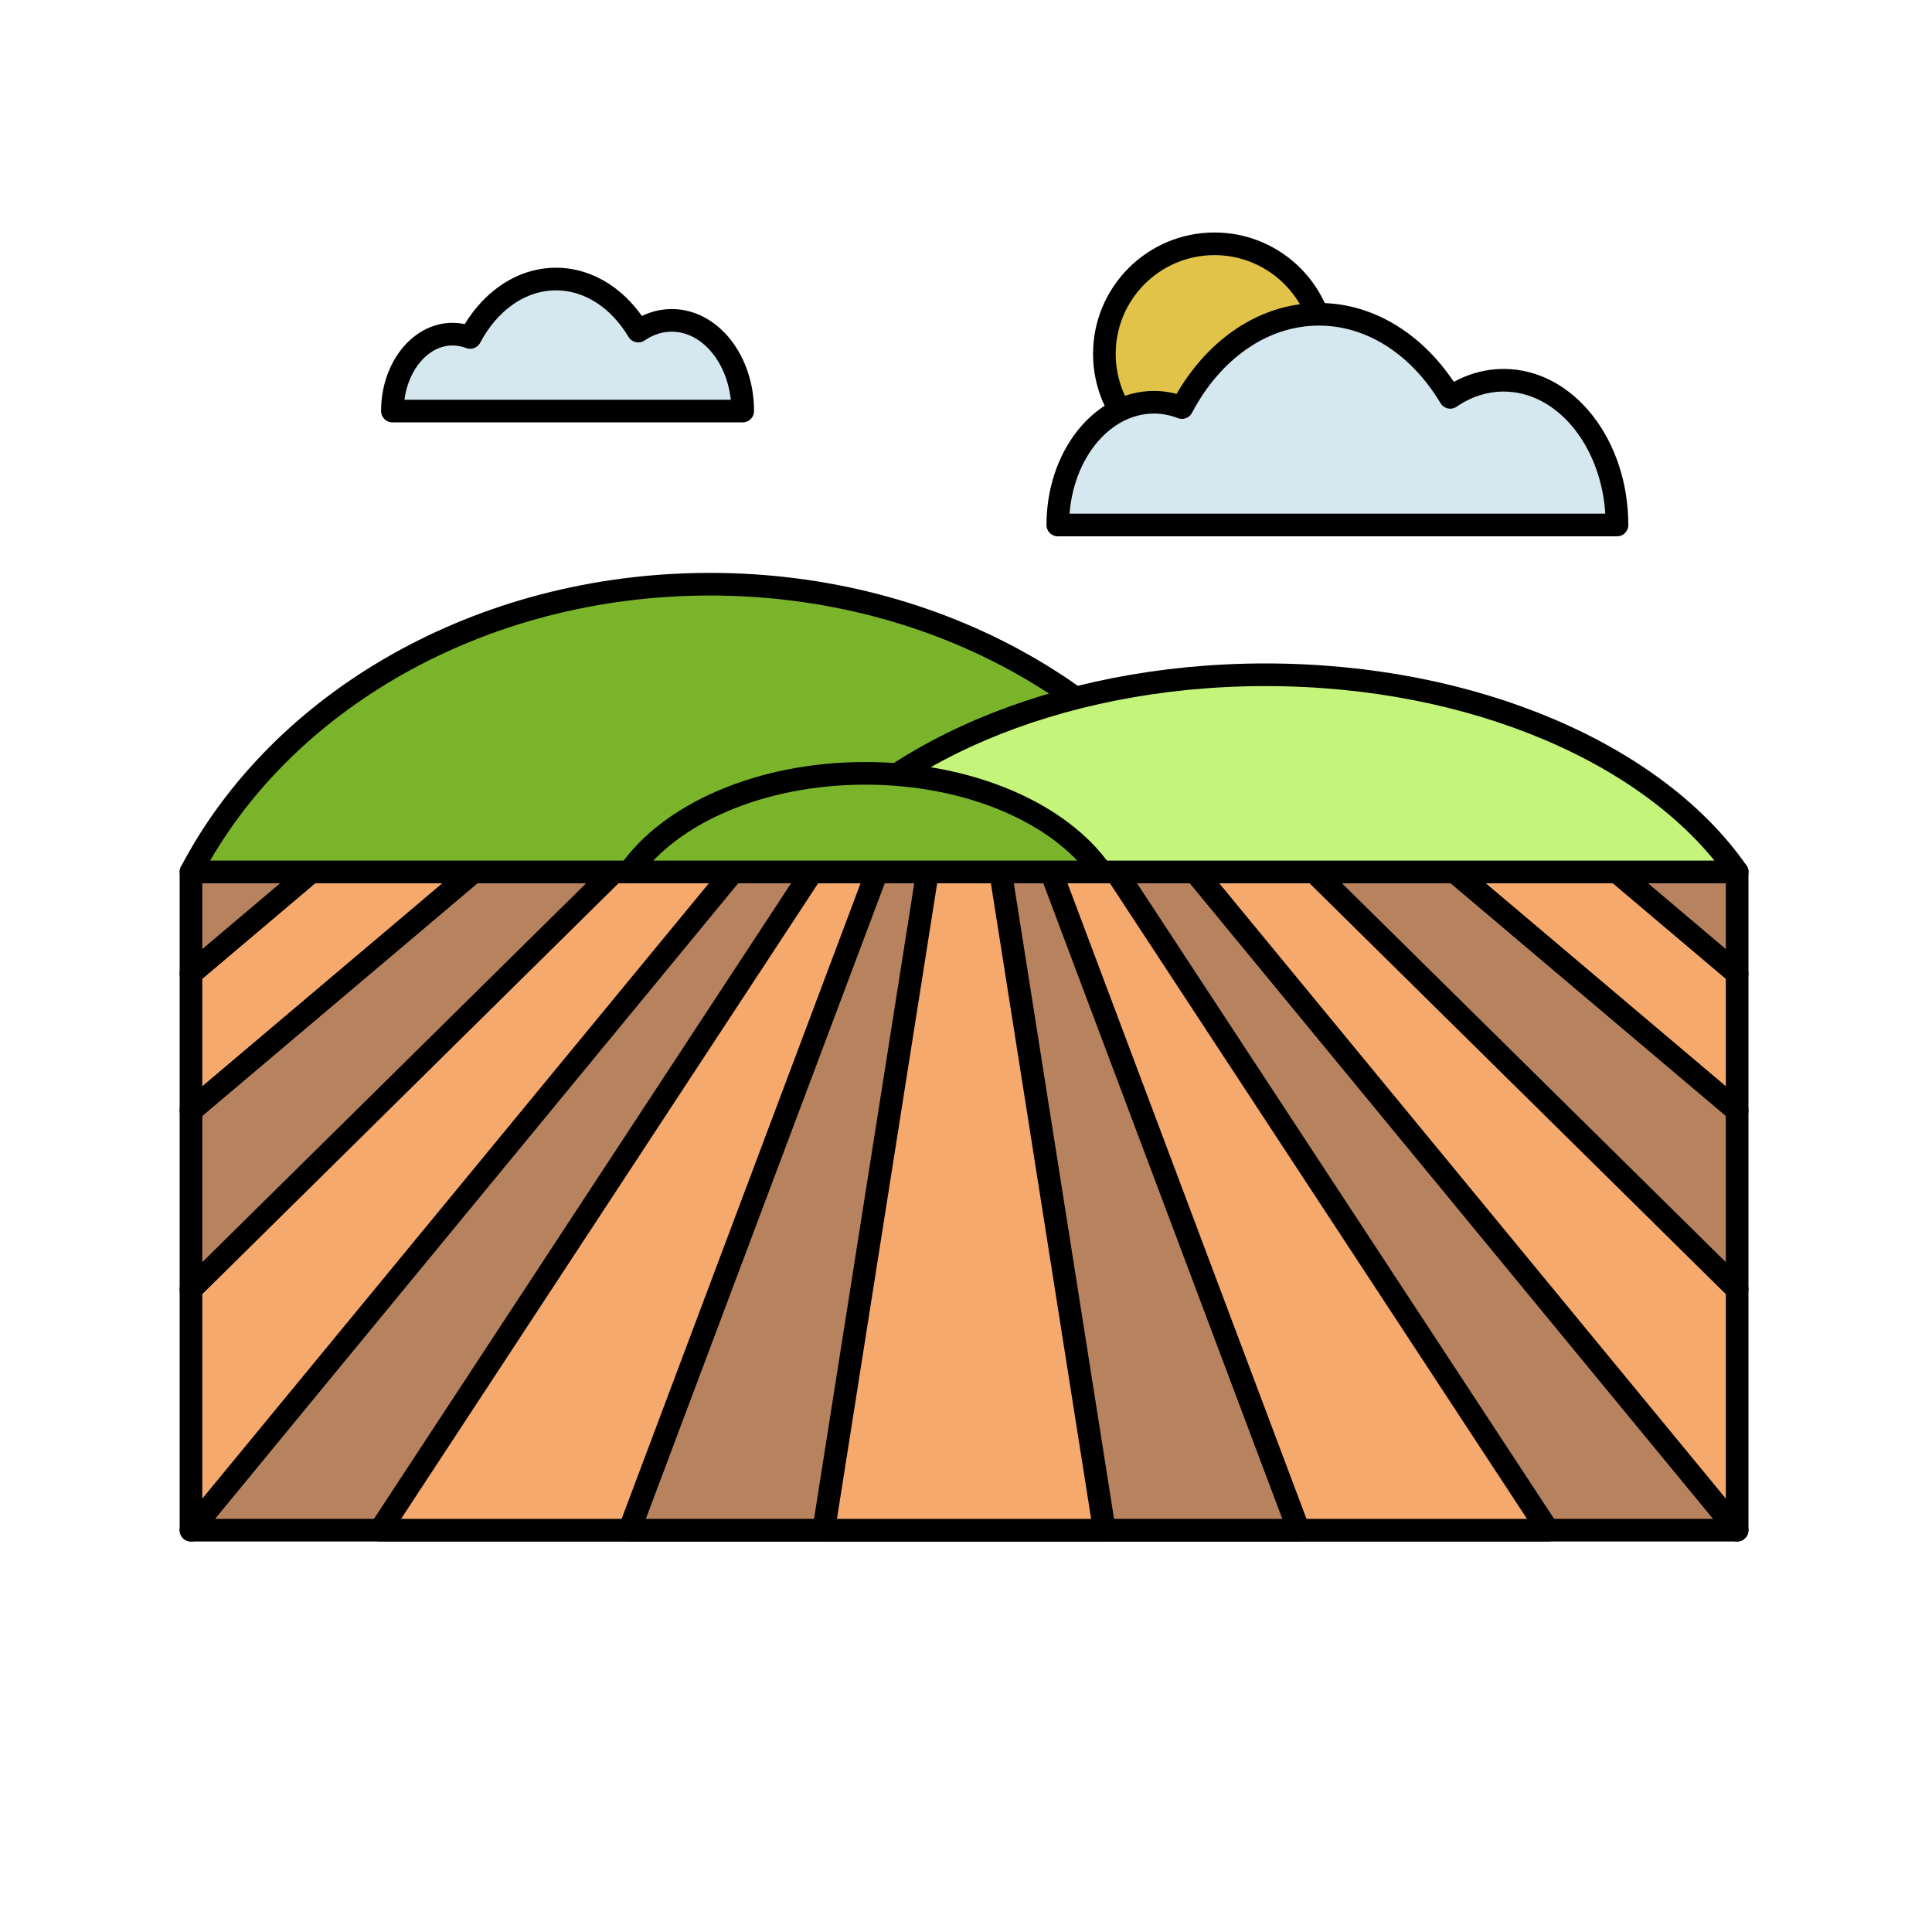
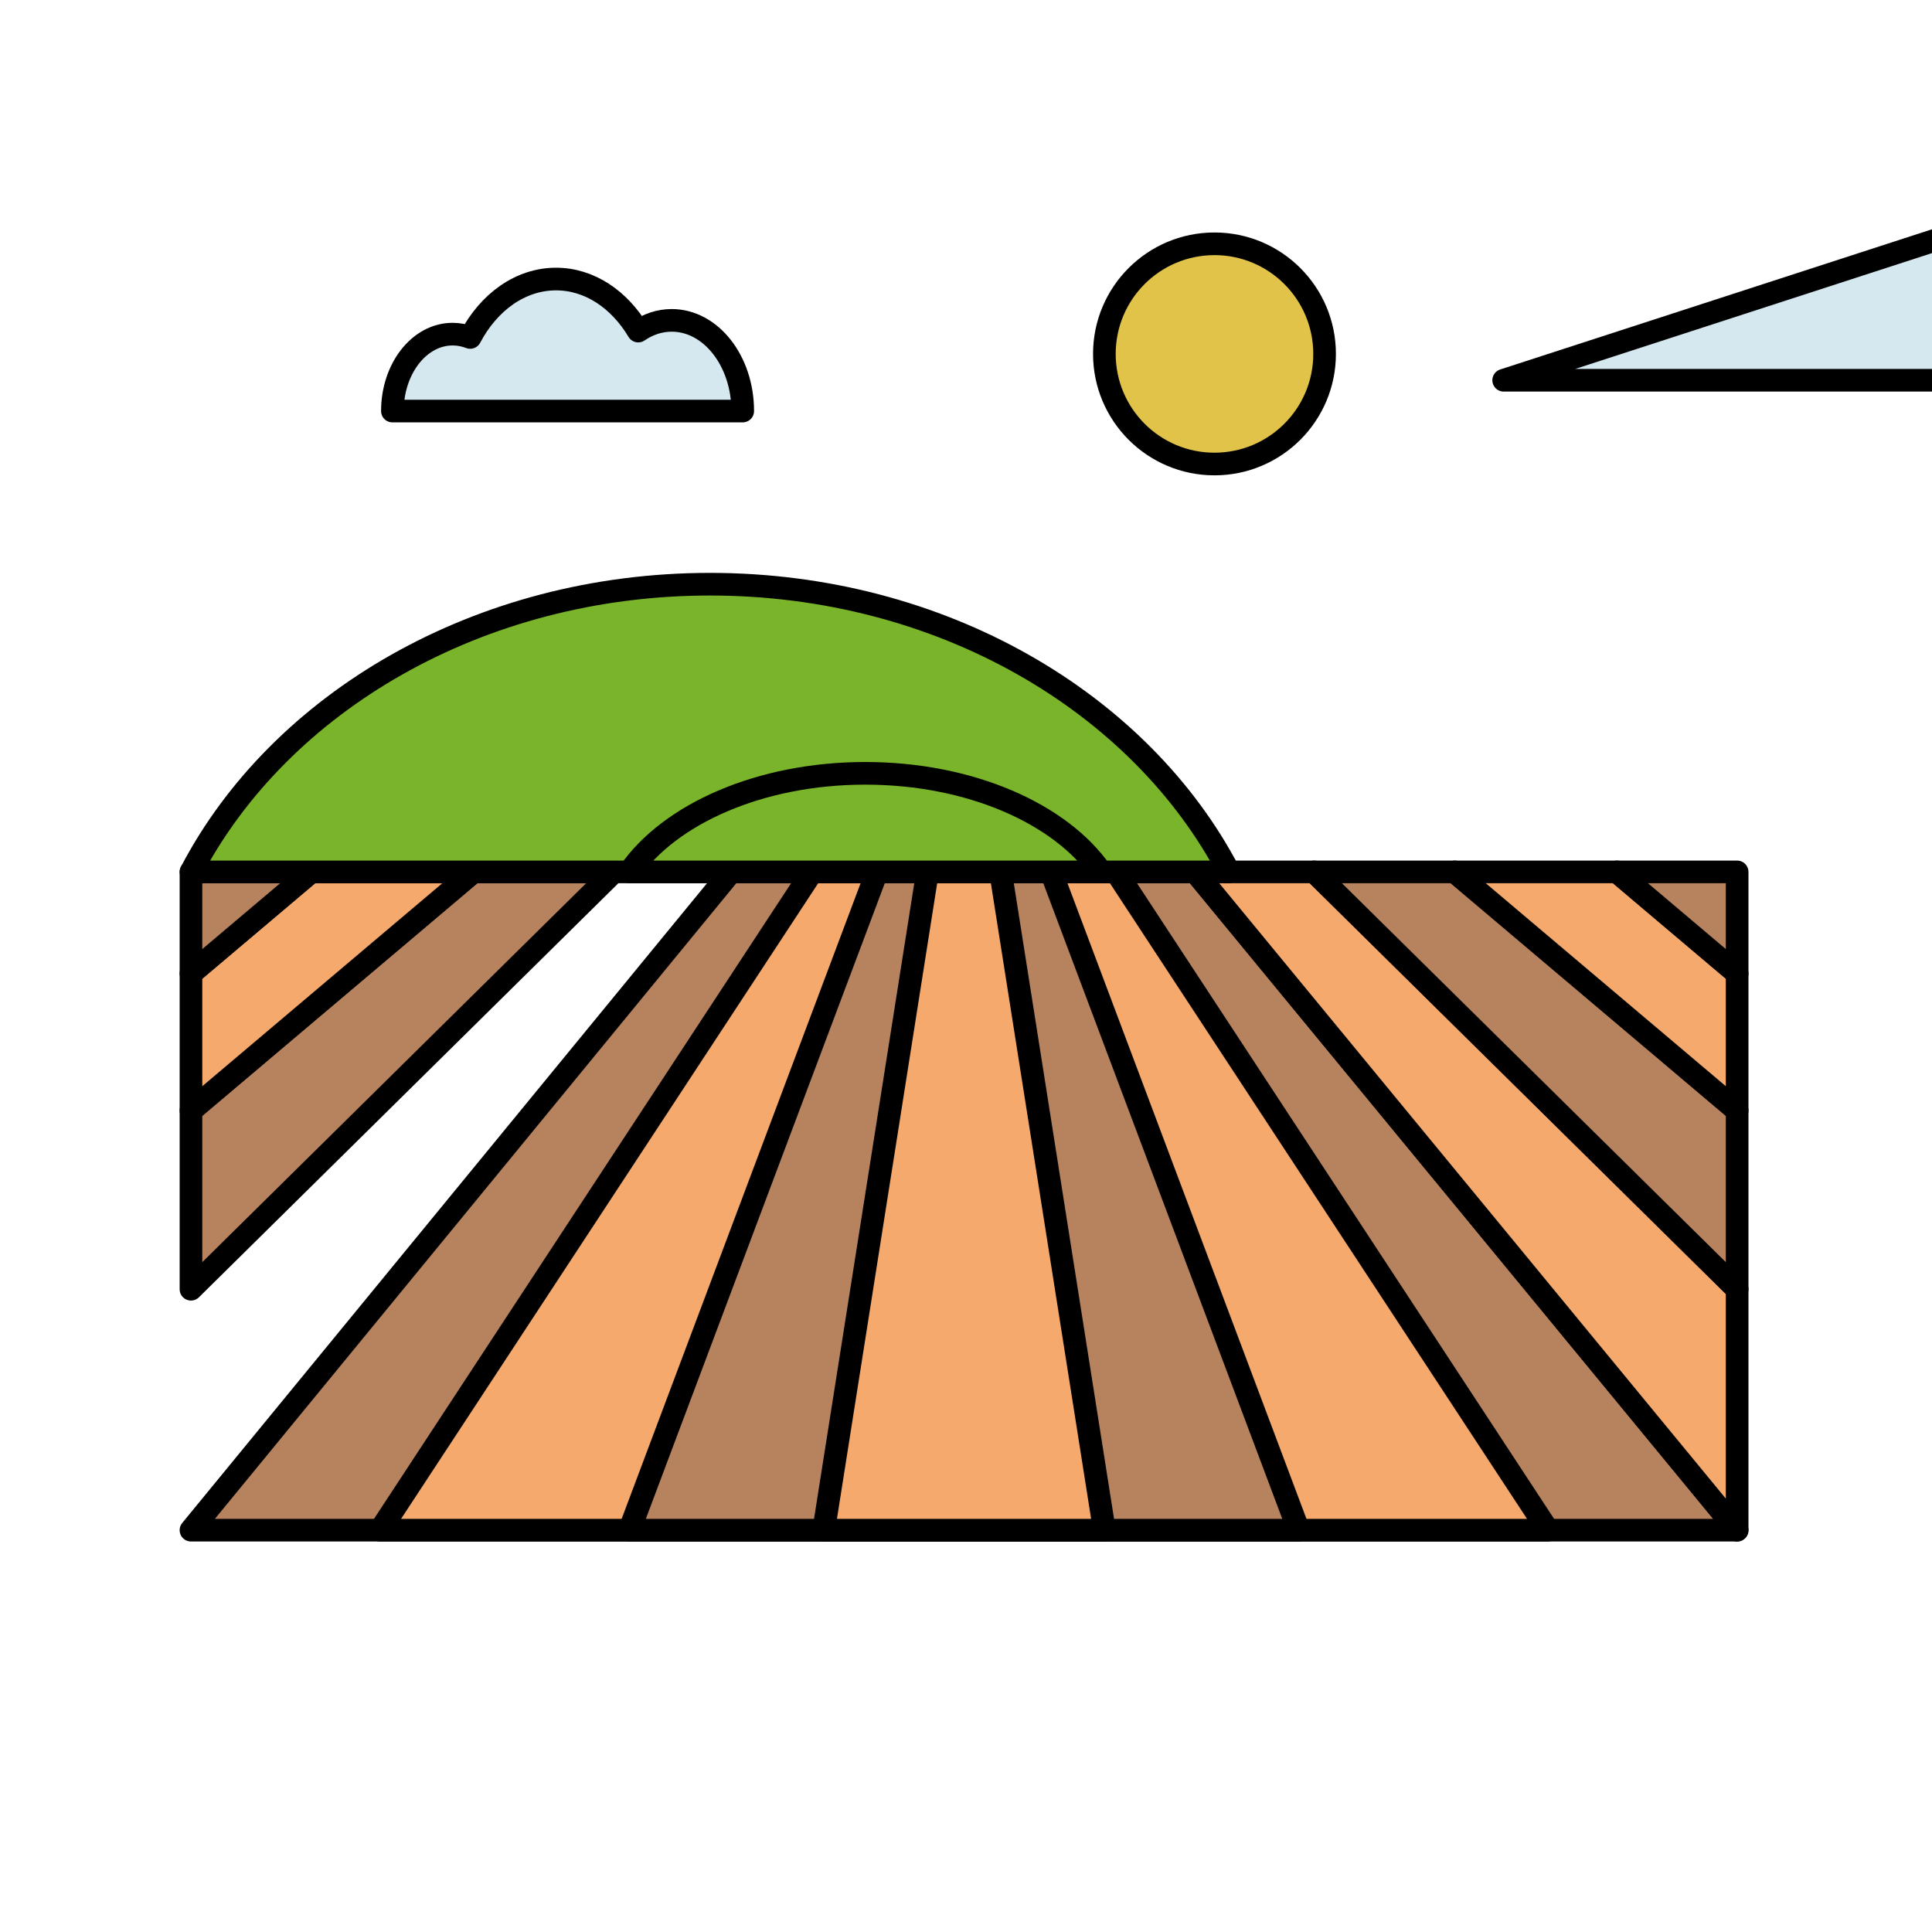
<svg xmlns="http://www.w3.org/2000/svg" id="Layer_1" viewBox="0 0 512 512">
  <g>
    <g>
      <polygon points="460.36 405.51 50.61 405.51 193.71 231.06 316.75 231.06 460.36 405.51" fill="#b7825e" stroke="#000" stroke-linecap="round" stroke-linejoin="round" stroke-width="6" />
      <polygon points="295.76 231.06 255.48 231.06 215.21 231.06 100.73 405.51 255.48 405.51 410.23 405.51 295.76 231.06" fill="#f6a96c" stroke="#000" stroke-linecap="round" stroke-linejoin="round" stroke-width="6" />
      <polygon points="278.56 231.06 255.48 231.06 232.4 231.06 166.82 405.51 255.48 405.51 344.15 405.51 278.56 231.06" fill="#b7825e" stroke="#000" stroke-linecap="round" stroke-linejoin="round" stroke-width="6" />
      <polygon points="265.16 231.06 255.48 231.06 245.8 231.06 218.29 405.51 255.48 405.51 292.67 405.51 265.16 231.06" fill="#f6a96c" stroke="#000" stroke-linecap="round" stroke-linejoin="round" stroke-width="6" />
    </g>
    <g>
      <polygon points="460.36 341.66 460.36 405.51 316.75 231.06 348.31 231.06 460.36 341.66" fill="#f6a96c" stroke="#000" stroke-linecap="round" stroke-linejoin="round" stroke-width="6" />
      <polygon points="460.36 294.32 460.36 341.66 348.31 231.06 385.54 231.06 460.36 294.32" fill="#b7825e" stroke="#000" stroke-linecap="round" stroke-linejoin="round" stroke-width="6" />
      <polygon points="460.36 257.98 460.36 294.32 385.54 231.06 428.53 231.06 460.36 257.98" fill="#f6a96c" stroke="#000" stroke-linecap="round" stroke-linejoin="round" stroke-width="6" />
      <polygon points="460.36 231.06 460.36 257.98 428.53 231.06 460.36 231.06" fill="#b7825e" stroke="#000" stroke-linecap="round" stroke-linejoin="round" stroke-width="6" />
    </g>
    <g>
-       <polygon points="50.61 341.66 50.61 405.51 194.22 231.06 162.65 231.06 50.61 341.66" fill="#f6a96c" stroke="#000" stroke-linecap="round" stroke-linejoin="round" stroke-width="6" />
      <polygon points="50.61 294.32 50.61 341.66 162.65 231.06 125.43 231.06 50.61 294.32" fill="#b7825e" stroke="#000" stroke-linecap="round" stroke-linejoin="round" stroke-width="6" />
      <polygon points="50.61 257.98 50.61 294.32 125.43 231.06 82.44 231.06 50.61 257.98" fill="#f6a96c" stroke="#000" stroke-linecap="round" stroke-linejoin="round" stroke-width="6" />
      <polygon points="50.61 231.06 50.61 257.98 82.44 231.06 50.61 231.06" fill="#b7825e" stroke="#000" stroke-linecap="round" stroke-linejoin="round" stroke-width="6" />
    </g>
  </g>
  <path d="m325.7,231.06c-23.54-44.93-76.27-76.24-137.54-76.24s-114.01,31.3-137.54,76.24h275.09Z" fill="#79b42a" stroke="#000" stroke-linecap="round" stroke-linejoin="round" stroke-width="6" />
-   <path d="m460.36,231.06c-21.39-30.79-69.3-52.24-124.98-52.24s-103.6,21.45-124.98,52.24h249.97Z" fill="#c5f47a" stroke="#000" stroke-linecap="round" stroke-linejoin="round" stroke-width="6" />
  <path d="m291.8,231.06c-10.69-15.39-34.65-26.12-62.49-26.12s-51.8,10.72-62.49,26.12h124.98Z" fill="#79b42a" stroke="#000" stroke-linecap="round" stroke-linejoin="round" stroke-width="6" />
  <path d="m178.01,84.9c-3.21,0-6.23,1.03-8.87,2.84-5.01-8.38-12.9-13.79-21.79-13.79-9.48,0-17.83,6.15-22.75,15.48-1.47-.57-3.03-.88-4.65-.88-8.81,0-15.96,9.12-15.96,20.38h92.84c0-13.27-8.43-24.03-18.82-24.03Z" fill="#d5e7ef" stroke="#000" stroke-linecap="round" stroke-linejoin="round" stroke-width="6" />
  <circle cx="321.85" cy="93.79" r="29.18" fill="#e0c348" stroke="#000" stroke-linecap="round" stroke-linejoin="round" stroke-width="6" />
-   <path d="m398.49,100.77c-5.12,0-9.94,1.64-14.16,4.53-7.99-13.37-20.6-22.01-34.79-22.01-15.13,0-28.46,9.81-36.31,24.72-2.35-.91-4.84-1.41-7.42-1.41-14.07,0-25.48,14.56-25.48,32.53h148.19c0-21.18-13.45-38.36-30.04-38.36Z" fill="#d5e7ef" stroke="#000" stroke-linecap="round" stroke-linejoin="round" stroke-width="6" />
+   <path d="m398.49,100.77h148.19c0-21.18-13.45-38.36-30.04-38.36Z" fill="#d5e7ef" stroke="#000" stroke-linecap="round" stroke-linejoin="round" stroke-width="6" />
</svg>